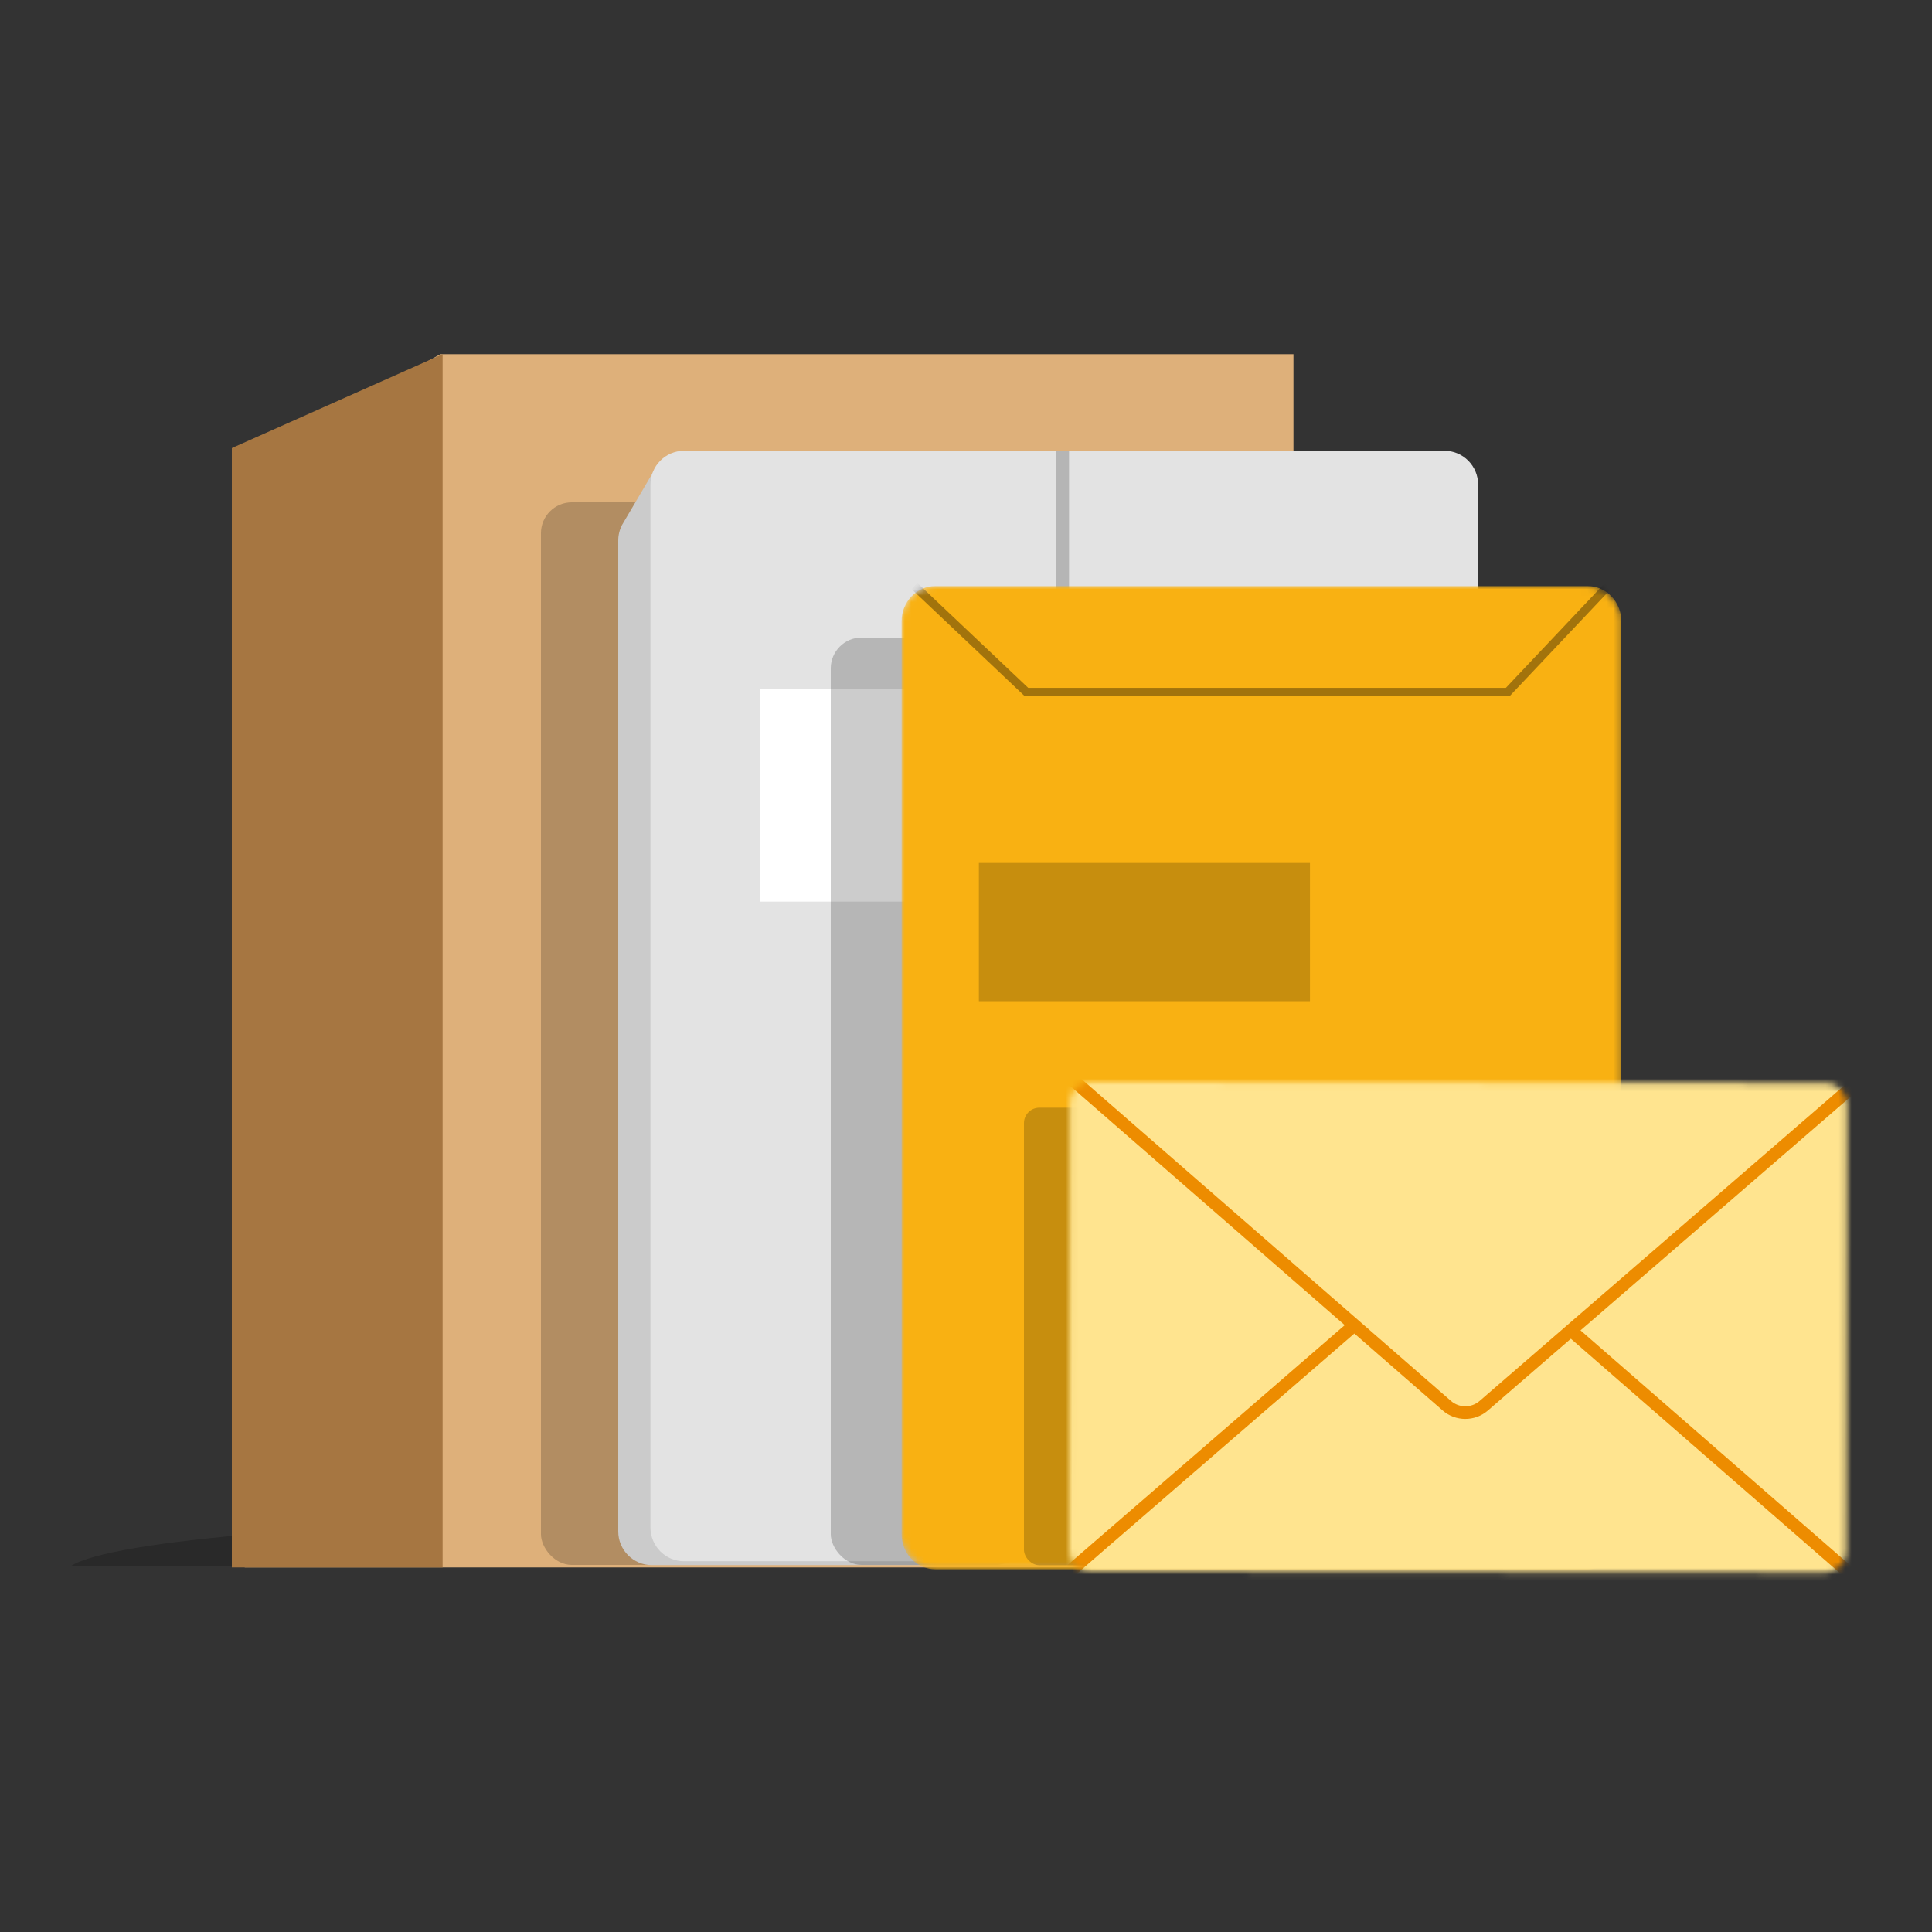
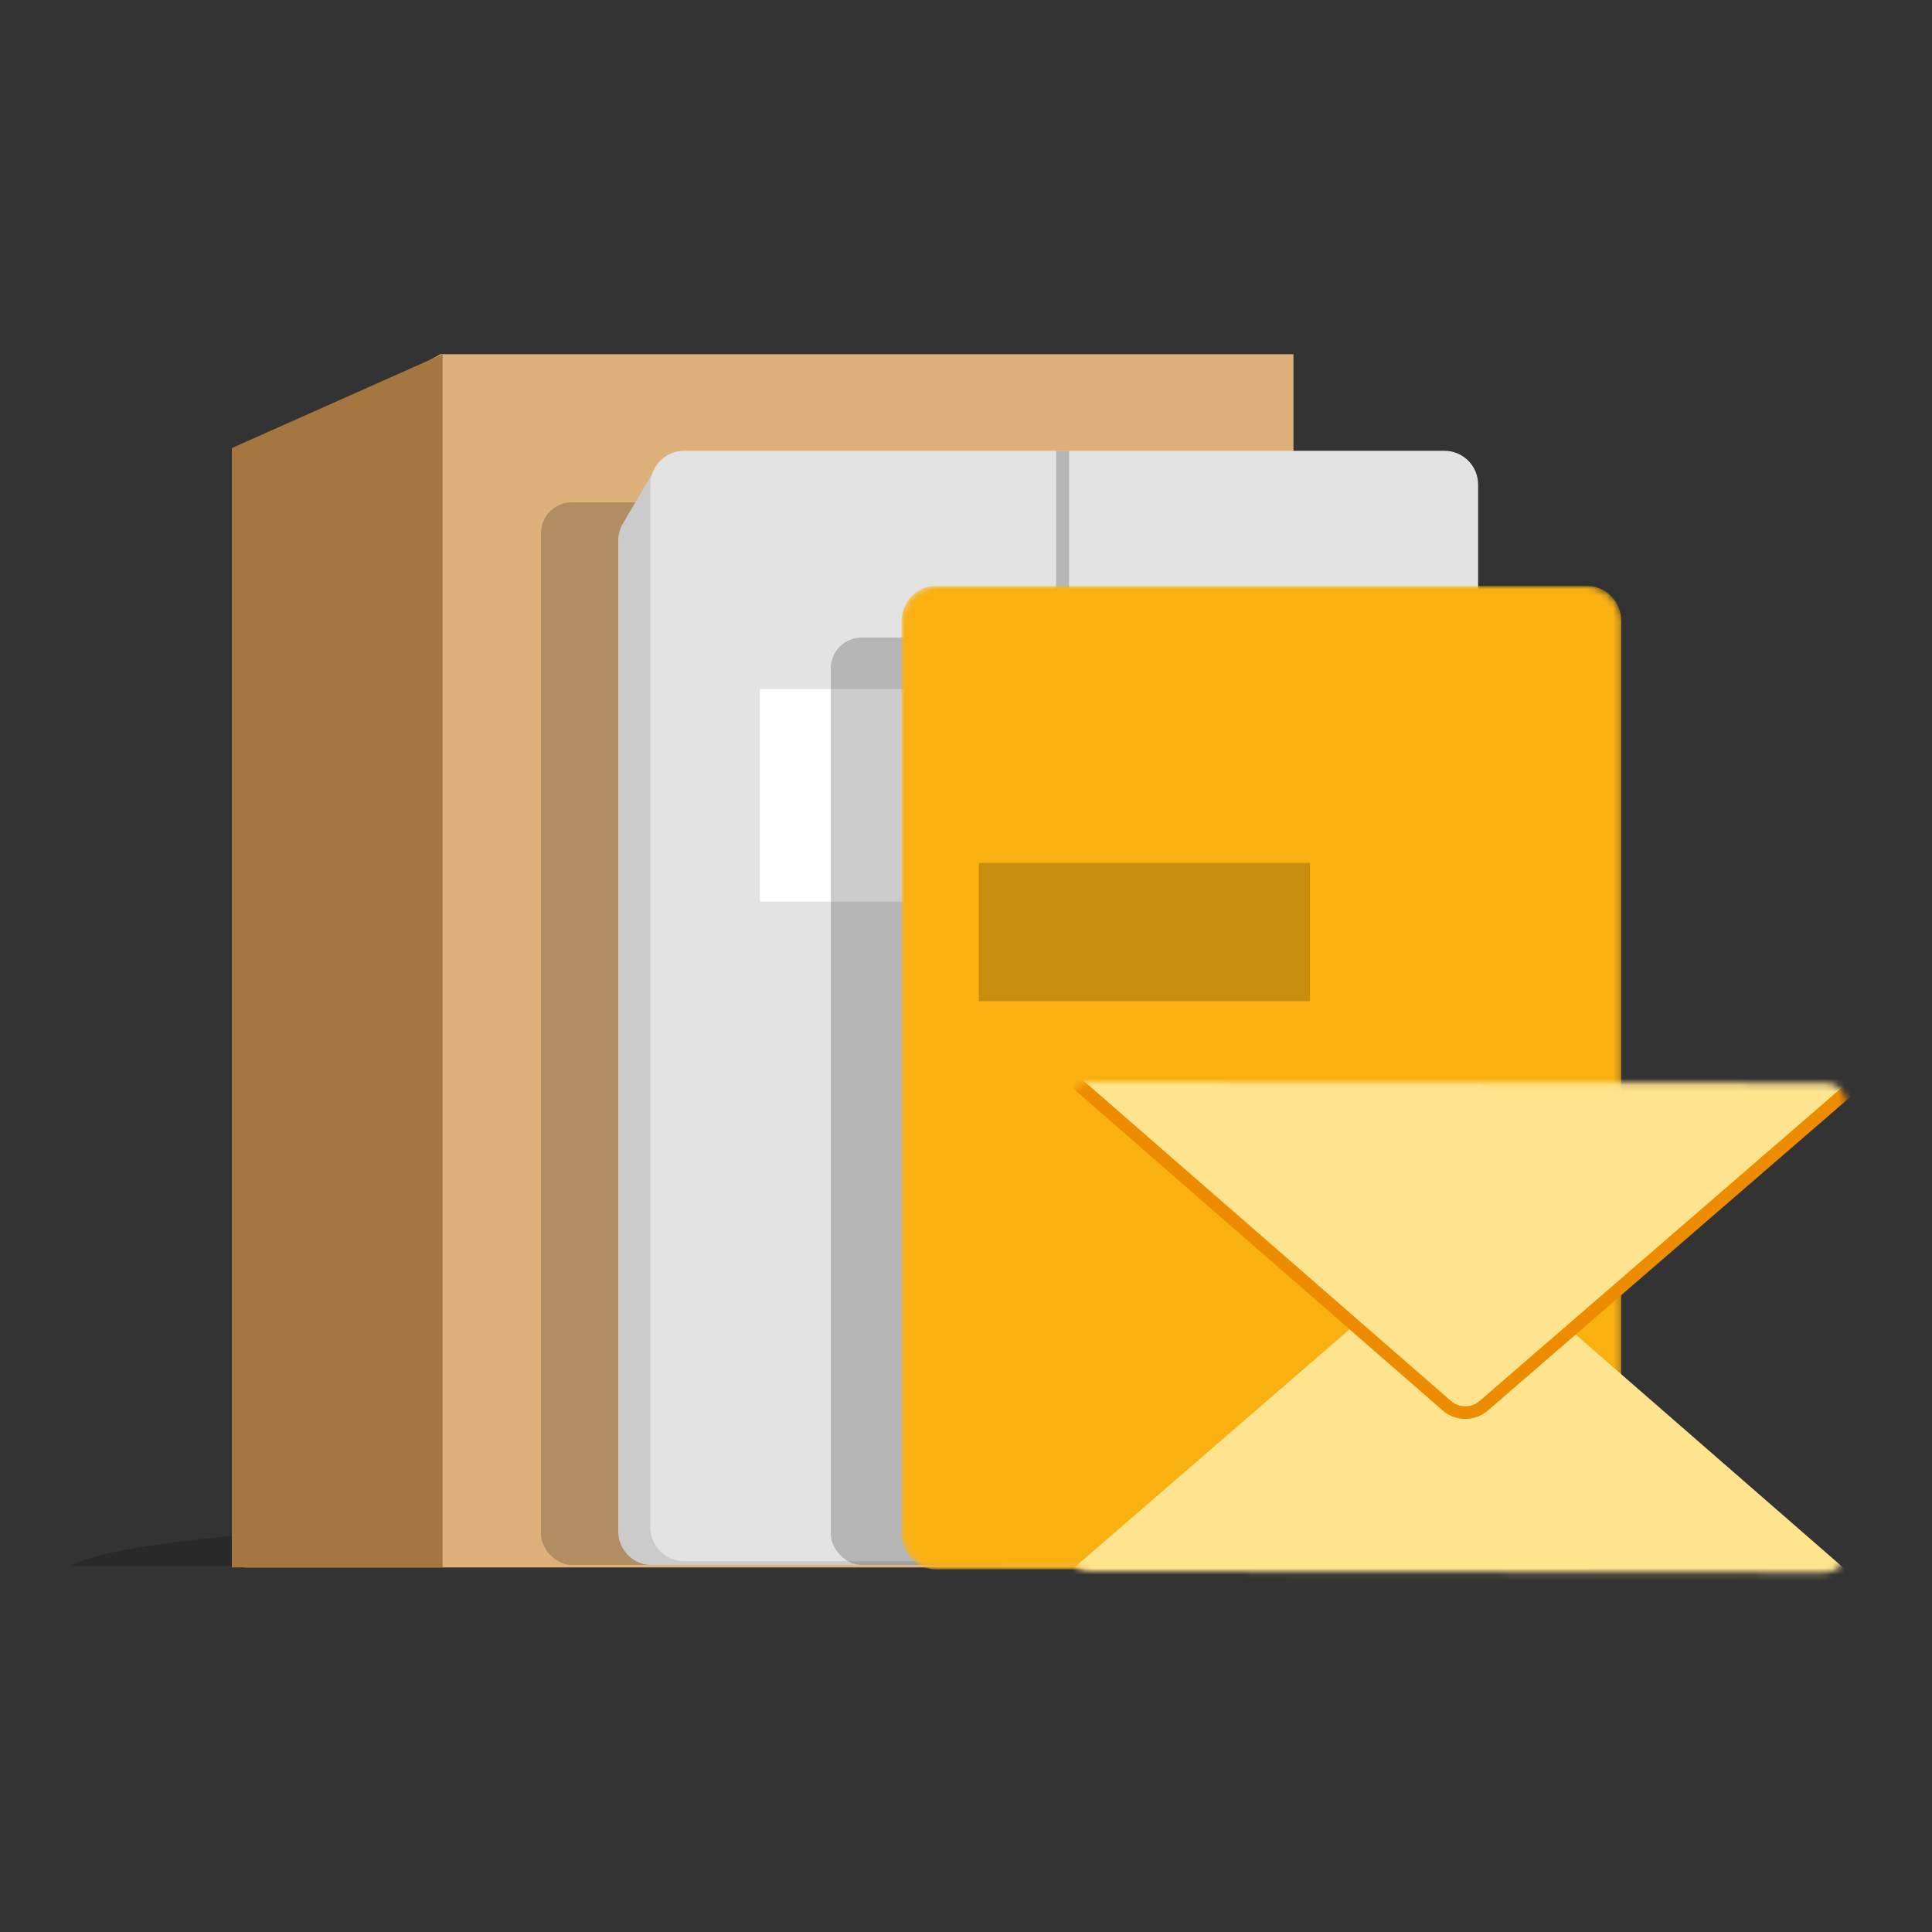
<svg xmlns="http://www.w3.org/2000/svg" width="300" height="300" viewBox="0 0 300 300" fill="none">
  <rect x="0" y="0" width="300" height="300" fill="#333333" stroke="none" />
  <path fill-rule="evenodd" clip-rule="evenodd" d="M190.611 243.184C184.533 239.126 146.656 236 100.807 236C54.957 236 17.079 239.126 11 243.184H190.611Z" fill="black" fill-opacity="0.2" style="mix-blend-mode:multiply" />
  <path fill-rule="evenodd" clip-rule="evenodd" d="M38 243.392H200.847V55H68.396L38 71.738V243.392Z" fill="#DEB07A" />
  <rect x="84" y="78" width="30.334" height="165" rx="4.79" fill="black" fill-opacity="0.2" />
  <path fill-rule="evenodd" clip-rule="evenodd" d="M36 243.392H68.729V55L36 69.575V243.392Z" fill="#A67641" />
  <path fill-rule="evenodd" clip-rule="evenodd" d="M101.605 78.694H219.302C222.185 78.694 224.522 81.041 224.522 83.936V237.791C224.522 240.685 222.185 243.032 219.302 243.032H101.219C98.337 243.032 96 240.685 96 237.791V83.936C96 83.074 96.207 82.261 96.574 81.544L96.572 81.543L96.593 81.506C96.677 81.346 96.768 81.191 96.867 81.042L101.605 73V78.694Z" fill="#CBCBCB" />
  <path fill-rule="evenodd" clip-rule="evenodd" d="M106.219 70H224.302C227.185 70 229.522 72.351 229.522 75.252V237.175C229.522 240.075 227.185 242.427 224.302 242.427H106.219C103.337 242.427 101 240.075 101 237.175V75.252C101 72.351 103.337 70 106.219 70Z" fill="#E3E3E3" />
  <rect x="164" y="70" width="2" height="172" fill="#B5B5B5" />
  <path fill-rule="evenodd" clip-rule="evenodd" d="M118 107H177.305V140H118V107Z" fill="white" />
  <rect x="129" y="99" width="30.334" height="144" rx="4.79" fill="black" fill-opacity="0.2" />
  <mask id="mask0_2847_4029" style="mask-type:alpha" maskUnits="userSpaceOnUse" x="140" y="91" width="112" height="153">
    <rect x="140" y="91" width="111.758" height="152.68" rx="5.238" fill="white" />
  </mask>
  <g mask="url(#mask0_2847_4029)">
    <path fill-rule="evenodd" clip-rule="evenodd" d="M145.236 91H246.522C249.414 91 251.758 93.445 251.758 96.46V238.22C251.758 241.235 249.414 243.68 246.522 243.68H145.236C142.344 243.68 140 241.235 140 238.22V96.46C140 93.445 142.344 91 145.236 91Z" fill="#F9B112" />
    <path fill-rule="evenodd" clip-rule="evenodd" d="M152 134H203.409V155.466H152V134Z" fill="black" fill-opacity="0.2" />
-     <path d="M142 91L159.402 107.465H234.109L249.665 91" stroke="black" stroke-opacity="0.35" stroke-width="1.31" />
  </g>
-   <rect x="159" y="172" width="26.343" height="71.046" rx="2.395" fill="black" fill-opacity="0.2" />
  <mask id="mask1_2847_4029" style="mask-type:alpha" maskUnits="userSpaceOnUse" x="166" y="168" width="121" height="77">
    <path fill-rule="evenodd" clip-rule="evenodd" d="M166.121 171.213L166 240.767C165.997 242.544 167.466 243.989 169.281 243.991L283.393 244.182C285.208 244.184 286.683 242.745 286.686 240.968L286.806 171.415C286.81 169.638 285.341 168.193 283.526 168.189L169.413 168C169.411 168 169.41 168 169.408 168C167.594 168 166.123 169.438 166.121 171.213Z" fill="white" />
  </mask>
  <g mask="url(#mask1_2847_4029)">
-     <path fill-rule="evenodd" clip-rule="evenodd" d="M163.147 164L163 248.986L290.821 249.198L290.969 164.212L163.147 164Z" fill="#FFE48F" />
    <path fill-rule="evenodd" clip-rule="evenodd" d="M288.671 245.557L229.558 194.066C227.927 192.647 225.47 192.644 223.838 194.062L165 244.979" fill="#FFE48F" />
-     <path d="M288.671 245.557L229.558 194.066C227.927 192.647 225.47 192.644 223.838 194.062L165 244.979" stroke="#ED8C00" stroke-width="1.964" />
    <path fill-rule="evenodd" clip-rule="evenodd" d="M289.672 167L230.381 218.293C228.746 219.707 226.289 219.701 224.661 218.279L166 167.166" fill="#FFE48F" />
    <path d="M289.672 167L230.381 218.293C228.746 219.707 226.289 219.701 224.661 218.279L166 167.166" stroke="#ED8C00" stroke-width="1.964" />
  </g>
</svg>